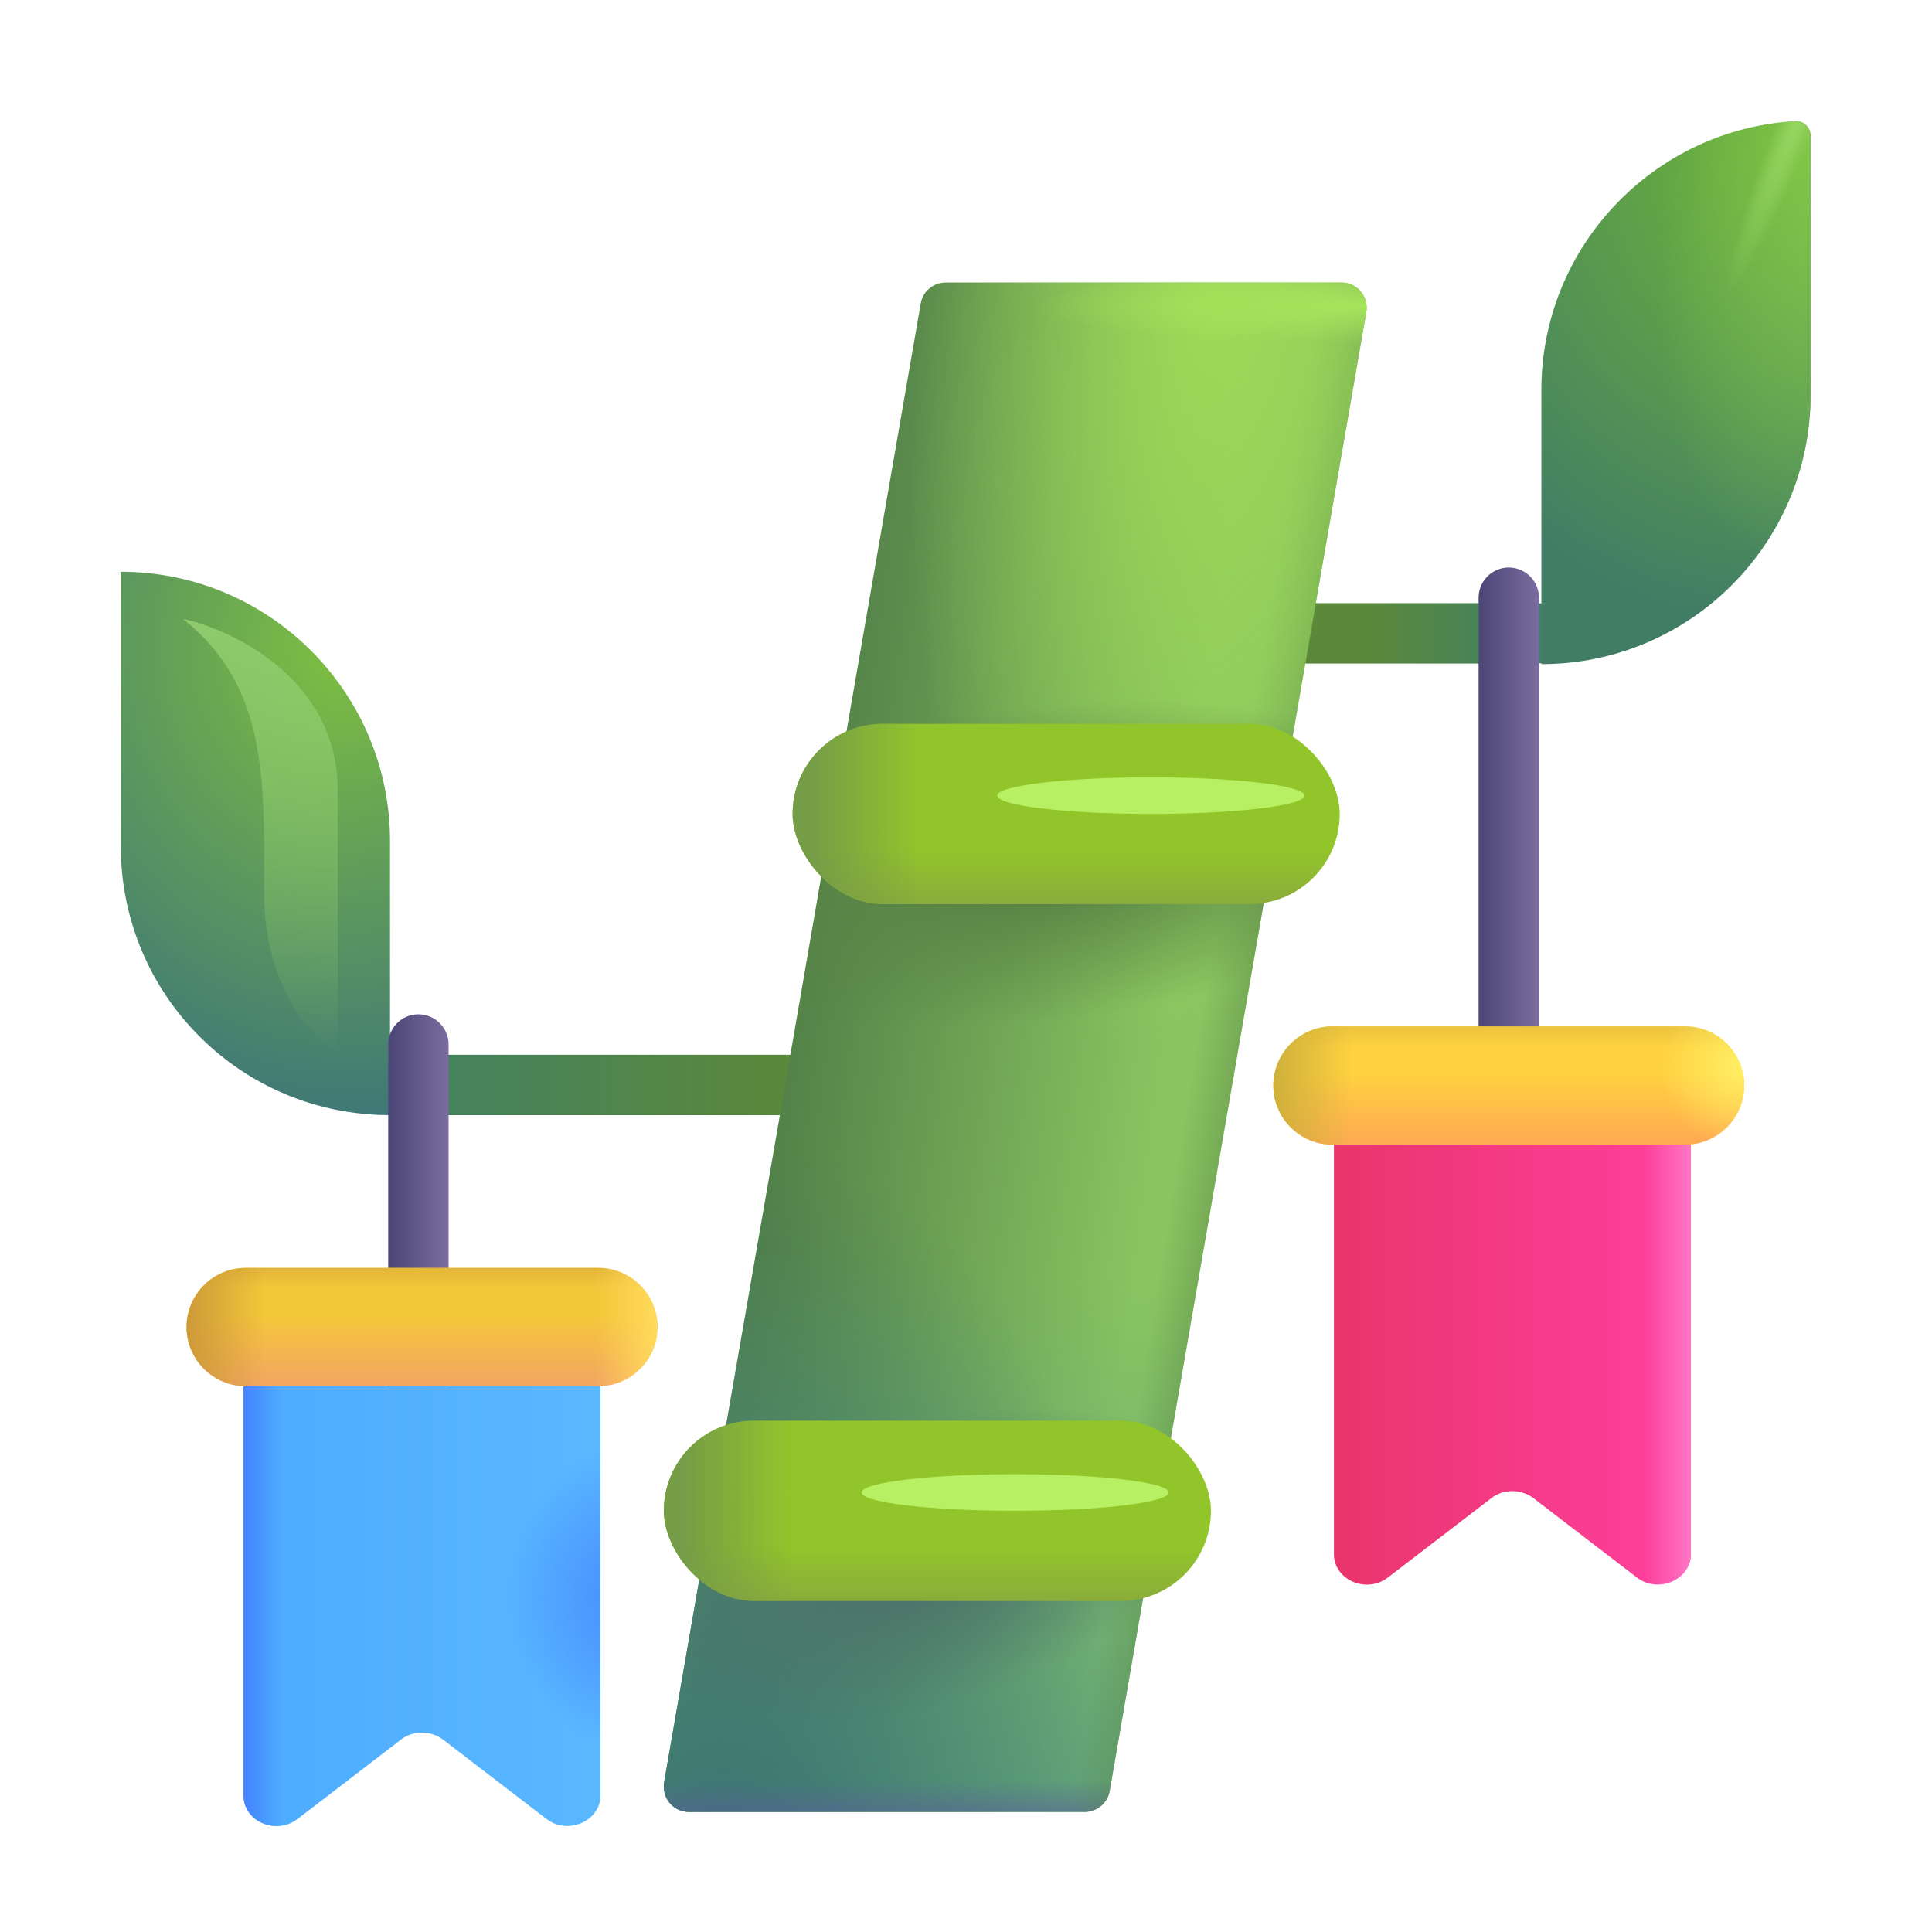
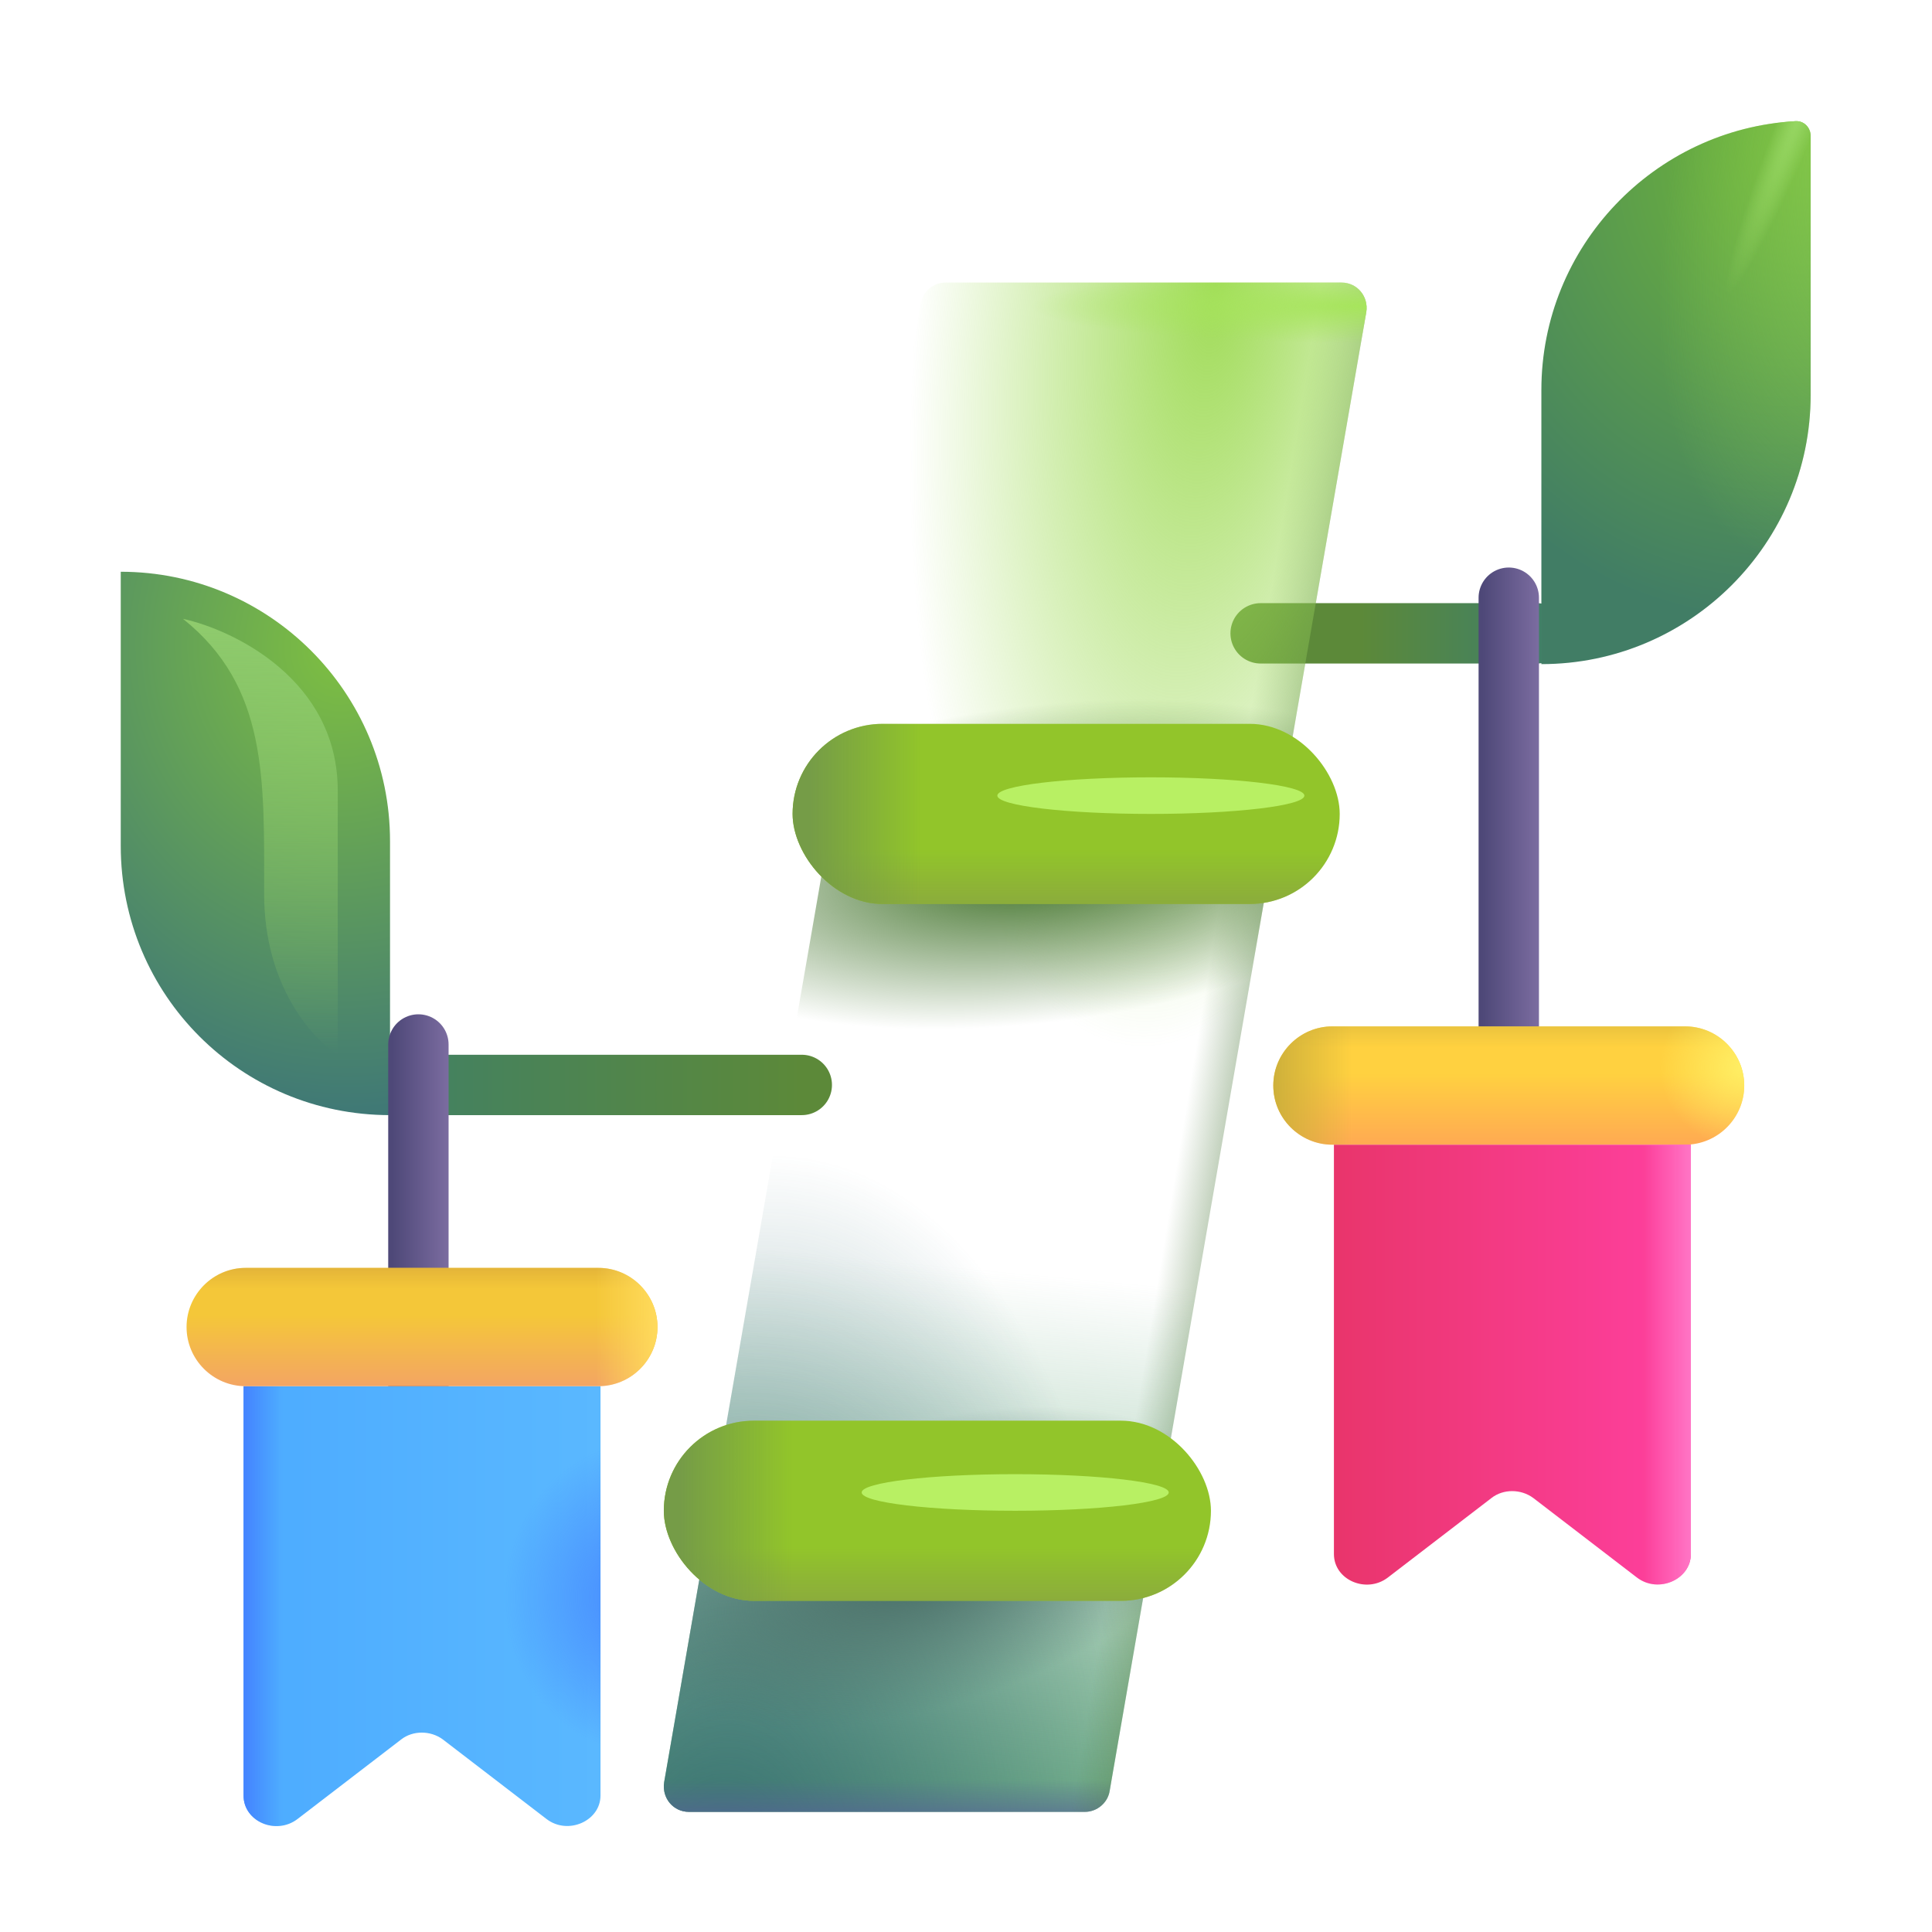
<svg xmlns="http://www.w3.org/2000/svg" width="32" height="32" viewBox="0 0 32 32" fill="none">
  <path d="M20.88 10.49H25.45" stroke="url(#paint0_linear_18_682)" stroke-miterlimit="10" stroke-linecap="round" stroke-linejoin="round" />
  <path d="M29.99 6.54V2.25C29.99 2.112 29.878 1.999 29.74 2.007C27.396 2.137 25.53 4.084 25.53 6.46V11C27.99 11 29.99 9 29.99 6.54Z" fill="url(#paint1_radial_18_682)" />
  <path d="M29.99 6.54V2.25C29.99 2.112 29.878 1.999 29.74 2.007C27.396 2.137 25.53 4.084 25.53 6.46V11C27.99 11 29.99 9 29.99 6.54Z" fill="url(#paint2_radial_18_682)" />
  <path d="M29.99 6.54V2.25C29.99 2.112 29.878 1.999 29.74 2.007C27.396 2.137 25.53 4.084 25.53 6.46V11C27.99 11 29.99 9 29.99 6.54Z" fill="url(#paint3_radial_18_682)" />
  <path d="M13.28 17.97H6.53" stroke="url(#paint4_linear_18_682)" stroke-miterlimit="10" stroke-linecap="round" stroke-linejoin="round" />
  <path d="M2 14.01V9.47C4.46 9.47 6.46 11.47 6.46 13.93V18.47C3.99 18.47 2 16.48 2 14.01Z" fill="url(#paint5_radial_18_682)" />
  <path d="M24.99 18.37V9.9" stroke="url(#paint6_linear_18_682)" stroke-miterlimit="10" stroke-linecap="round" stroke-linejoin="round" />
  <path d="M27.91 18.96H22.07C21.53 18.96 21.09 18.52 21.09 17.98C21.09 17.44 21.53 17 22.07 17H27.91C28.45 17 28.89 17.44 28.89 17.98C28.89 18.52 28.45 18.96 27.91 18.96Z" fill="url(#paint7_linear_18_682)" />
  <path d="M27.91 18.96H22.07C21.53 18.96 21.09 18.52 21.09 17.98C21.09 17.44 21.53 17 22.07 17H27.91C28.45 17 28.89 17.44 28.89 17.98C28.89 18.52 28.45 18.96 27.91 18.96Z" fill="url(#paint8_linear_18_682)" />
  <path d="M27.91 18.96H22.07C21.53 18.96 21.09 18.52 21.09 17.98C21.09 17.44 21.53 17 22.07 17H27.91C28.45 17 28.89 17.44 28.89 17.98C28.89 18.52 28.45 18.96 27.91 18.96Z" fill="url(#paint9_linear_18_682)" />
  <path d="M27.91 18.96H22.07C21.53 18.96 21.09 18.52 21.09 17.98C21.09 17.44 21.53 17 22.07 17H27.91C28.45 17 28.89 17.44 28.89 17.98C28.89 18.52 28.45 18.96 27.91 18.96Z" fill="url(#paint10_radial_18_682)" />
  <path d="M27.114 26.13L25.394 24.81C25.19 24.66 24.899 24.66 24.706 24.81L22.986 26.13C22.631 26.4 22.094 26.17 22.094 25.74V18.96H28.006V25.74C28.006 26.16 27.469 26.4 27.114 26.13Z" fill="url(#paint11_linear_18_682)" />
  <path d="M27.114 26.13L25.394 24.81C25.19 24.66 24.899 24.66 24.706 24.81L22.986 26.13C22.631 26.4 22.094 26.17 22.094 25.74V18.96H28.006V25.74C28.006 26.16 27.469 26.4 27.114 26.13Z" fill="url(#paint12_linear_18_682)" />
  <path d="M6.93 25.77V17.3" stroke="url(#paint13_linear_18_682)" stroke-miterlimit="10" stroke-linecap="round" stroke-linejoin="round" />
-   <path d="M22.22 4.68H15.66C15.46 4.68 15.28 4.83 15.25 5.03L11 29.52C10.96 29.78 11.15 30.01 11.41 30.01H17.97C18.17 30.01 18.35 29.86 18.38 29.66L22.63 5.17C22.67 4.91 22.48 4.68 22.22 4.68Z" fill="url(#paint14_linear_18_682)" />
  <path d="M22.22 4.68H15.66C15.46 4.68 15.28 4.83 15.25 5.03L11 29.52C10.96 29.78 11.15 30.01 11.41 30.01H17.97C18.17 30.01 18.35 29.86 18.38 29.66L22.63 5.17C22.67 4.91 22.48 4.68 22.22 4.68Z" fill="url(#paint15_linear_18_682)" />
  <path d="M22.22 4.68H15.66C15.46 4.68 15.28 4.83 15.25 5.03L11 29.52C10.96 29.78 11.15 30.01 11.41 30.01H17.97C18.17 30.01 18.35 29.86 18.38 29.66L22.63 5.17C22.67 4.91 22.48 4.68 22.22 4.68Z" fill="url(#paint16_radial_18_682)" />
  <path d="M22.22 4.68H15.66C15.46 4.68 15.28 4.83 15.25 5.03L11 29.52C10.96 29.78 11.15 30.01 11.41 30.01H17.97C18.17 30.01 18.35 29.86 18.38 29.66L22.63 5.17C22.67 4.91 22.48 4.68 22.22 4.68Z" fill="url(#paint17_linear_18_682)" />
  <path d="M22.22 4.68H15.66C15.46 4.68 15.28 4.83 15.25 5.03L11 29.52C10.96 29.78 11.15 30.01 11.41 30.01H17.97C18.17 30.01 18.35 29.86 18.38 29.66L22.63 5.17C22.67 4.91 22.48 4.68 22.22 4.68Z" fill="url(#paint18_radial_18_682)" />
  <path d="M22.22 4.68H15.66C15.46 4.68 15.28 4.83 15.25 5.03L11 29.52C10.96 29.78 11.15 30.01 11.41 30.01H17.97C18.17 30.01 18.35 29.86 18.38 29.66L22.63 5.17C22.67 4.91 22.48 4.68 22.22 4.68Z" fill="url(#paint19_linear_18_682)" />
  <path d="M22.22 4.68H15.66C15.46 4.68 15.28 4.83 15.25 5.03L11 29.52C10.96 29.78 11.15 30.01 11.41 30.01H17.97C18.17 30.01 18.35 29.86 18.38 29.66L22.63 5.17C22.67 4.91 22.48 4.68 22.22 4.68Z" fill="url(#paint20_radial_18_682)" />
  <path d="M22.22 4.68H15.66C15.46 4.68 15.28 4.83 15.25 5.03L11 29.52C10.96 29.78 11.15 30.01 11.41 30.01H17.97C18.17 30.01 18.35 29.86 18.38 29.66L22.63 5.17C22.67 4.91 22.48 4.68 22.22 4.68Z" fill="url(#paint21_radial_18_682)" />
  <path d="M22.22 4.68H15.66C15.46 4.68 15.28 4.83 15.25 5.03L11 29.52C10.96 29.78 11.15 30.01 11.41 30.01H17.97C18.17 30.01 18.35 29.86 18.38 29.66L22.63 5.17C22.67 4.91 22.48 4.68 22.22 4.68Z" fill="url(#paint22_radial_18_682)" />
  <path d="M9.054 30.13L7.334 28.81C7.13 28.66 6.839 28.66 6.646 28.81L4.926 30.13C4.571 30.4 4.034 30.17 4.034 29.74V22.96H9.946V29.74C9.946 30.16 9.409 30.4 9.054 30.13Z" fill="url(#paint23_linear_18_682)" />
  <path d="M9.054 30.13L7.334 28.81C7.13 28.66 6.839 28.66 6.646 28.81L4.926 30.13C4.571 30.4 4.034 30.17 4.034 29.74V22.96H9.946V29.74C9.946 30.16 9.409 30.4 9.054 30.13Z" fill="url(#paint24_linear_18_682)" />
  <path d="M9.054 30.13L7.334 28.81C7.13 28.66 6.839 28.66 6.646 28.81L4.926 30.13C4.571 30.4 4.034 30.17 4.034 29.74V22.96H9.946V29.74C9.946 30.16 9.409 30.4 9.054 30.13Z" fill="url(#paint25_radial_18_682)" />
  <path d="M9.91 22.96H4.07C3.53 22.96 3.09 22.52 3.09 21.98C3.09 21.44 3.53 21 4.07 21H9.91C10.45 21 10.89 21.44 10.89 21.98C10.89 22.52 10.45 22.96 9.91 22.96Z" fill="url(#paint26_linear_18_682)" />
-   <path d="M9.91 22.96H4.07C3.53 22.96 3.09 22.52 3.09 21.98C3.09 21.44 3.53 21 4.07 21H9.91C10.45 21 10.89 21.44 10.89 21.98C10.89 22.52 10.45 22.96 9.91 22.96Z" fill="url(#paint27_linear_18_682)" />
  <path d="M9.91 22.96H4.07C3.53 22.96 3.09 22.52 3.09 21.98C3.09 21.44 3.53 21 4.07 21H9.91C10.45 21 10.89 21.44 10.89 21.98C10.89 22.52 10.45 22.96 9.91 22.96Z" fill="url(#paint28_linear_18_682)" />
  <path d="M9.91 22.96H4.07C3.53 22.96 3.09 22.52 3.09 21.98C3.09 21.44 3.53 21 4.07 21H9.91C10.45 21 10.89 21.44 10.89 21.98C10.89 22.52 10.45 22.96 9.91 22.96Z" fill="url(#paint29_linear_18_682)" />
  <rect x="10.995" y="23.531" width="9.062" height="2.984" rx="1.492" fill="#92C52A" />
  <rect x="10.995" y="23.531" width="9.062" height="2.984" rx="1.492" fill="url(#paint30_linear_18_682)" />
  <rect x="10.995" y="23.531" width="9.062" height="2.984" rx="1.492" fill="url(#paint31_linear_18_682)" />
  <rect x="13.128" y="11.989" width="9.062" height="2.984" rx="1.492" fill="#92C52A" />
  <rect x="13.128" y="11.989" width="9.062" height="2.984" rx="1.492" fill="url(#paint32_linear_18_682)" />
  <rect x="13.128" y="11.989" width="9.062" height="2.984" rx="1.492" fill="url(#paint33_linear_18_682)" />
  <g filter="url(#filter0_f_18_682)">
    <ellipse cx="19.062" cy="13.178" rx="2.543" ry="0.303" fill="#B8F063" />
  </g>
  <g filter="url(#filter1_f_18_682)">
    <ellipse cx="16.815" cy="24.72" rx="2.543" ry="0.303" fill="#B8F063" />
  </g>
  <g filter="url(#filter2_f_18_682)">
    <path d="M5.594 13.094C5.594 11.269 3.885 10.438 3.031 10.25C4.438 11.375 4.375 12.906 4.375 14.812C4.375 16.337 5.188 17.219 5.594 17.469V13.094Z" fill="url(#paint34_linear_18_682)" />
  </g>
  <defs>
    <filter id="filter0_f_18_682" x="15.519" y="11.874" width="7.086" height="2.607" filterUnits="userSpaceOnUse" color-interpolation-filters="sRGB">
      <feFlood flood-opacity="0" result="BackgroundImageFix" />
      <feBlend mode="normal" in="SourceGraphic" in2="BackgroundImageFix" result="shape" />
      <feGaussianBlur stdDeviation="0.5" result="effect1_foregroundBlur_18_682" />
    </filter>
    <filter id="filter1_f_18_682" x="13.272" y="23.417" width="7.086" height="2.607" filterUnits="userSpaceOnUse" color-interpolation-filters="sRGB">
      <feFlood flood-opacity="0" result="BackgroundImageFix" />
      <feBlend mode="normal" in="SourceGraphic" in2="BackgroundImageFix" result="shape" />
      <feGaussianBlur stdDeviation="0.5" result="effect1_foregroundBlur_18_682" />
    </filter>
    <filter id="filter2_f_18_682" x="2.031" y="9.25" width="4.562" height="9.219" filterUnits="userSpaceOnUse" color-interpolation-filters="sRGB">
      <feFlood flood-opacity="0" result="BackgroundImageFix" />
      <feBlend mode="normal" in="SourceGraphic" in2="BackgroundImageFix" result="shape" />
      <feGaussianBlur stdDeviation="0.5" result="effect1_foregroundBlur_18_682" />
    </filter>
    <linearGradient id="paint0_linear_18_682" x1="25.45" y1="10.069" x2="22.545" y2="10.069" gradientUnits="userSpaceOnUse">
      <stop stop-color="#408066" />
      <stop offset="1" stop-color="#5C8939" />
    </linearGradient>
    <radialGradient id="paint1_radial_18_682" cx="0" cy="0" r="1" gradientUnits="userSpaceOnUse" gradientTransform="translate(29.99 2.408) rotate(111.065) scale(7.98 6.938)">
      <stop stop-color="#73BA35" />
      <stop offset="1" stop-color="#417D65" />
    </radialGradient>
    <radialGradient id="paint2_radial_18_682" cx="0" cy="0" r="1" gradientUnits="userSpaceOnUse" gradientTransform="translate(32.125 1.062) rotate(108.825) scale(8.716 3.911)">
      <stop stop-color="#8CCE57" />
      <stop offset="1" stop-color="#8CCE57" stop-opacity="0" />
    </radialGradient>
    <radialGradient id="paint3_radial_18_682" cx="0" cy="0" r="1" gradientUnits="userSpaceOnUse" gradientTransform="translate(29.99 1.469) rotate(112.02) scale(3.641 0.33)">
      <stop stop-color="#9AD966" />
      <stop offset="1" stop-color="#9AD966" stop-opacity="0" />
    </radialGradient>
    <linearGradient id="paint4_linear_18_682" x1="6.188" y1="18.47" x2="13.28" y2="18.47" gradientUnits="userSpaceOnUse">
      <stop stop-color="#408066" />
      <stop offset="1" stop-color="#5C8939" />
    </linearGradient>
    <radialGradient id="paint5_radial_18_682" cx="0" cy="0" r="1" gradientUnits="userSpaceOnUse" gradientTransform="translate(5.625 10.75) rotate(85.833) scale(7.74 6.765)">
      <stop stop-color="#7EBF41" />
      <stop offset="1" stop-color="#3F7876" />
    </radialGradient>
    <linearGradient id="paint6_linear_18_682" x1="24.554" y1="14.948" x2="25.511" y2="14.948" gradientUnits="userSpaceOnUse">
      <stop stop-color="#4E4878" />
      <stop offset="1" stop-color="#7C6DA1" />
    </linearGradient>
    <linearGradient id="paint7_linear_18_682" x1="24.99" y1="17" x2="24.99" y2="18.96" gradientUnits="userSpaceOnUse">
      <stop offset="0.399" stop-color="#FFD140" />
      <stop offset="1" stop-color="#FFAA52" />
    </linearGradient>
    <linearGradient id="paint8_linear_18_682" x1="21.09" y1="18.96" x2="22.392" y2="18.96" gradientUnits="userSpaceOnUse">
      <stop stop-color="#CEB03A" />
      <stop offset="1" stop-color="#CEB03A" stop-opacity="0" />
    </linearGradient>
    <linearGradient id="paint9_linear_18_682" x1="23.709" y1="16.506" x2="23.709" y2="17.344" gradientUnits="userSpaceOnUse">
      <stop stop-color="#CEB03A" />
      <stop offset="1" stop-color="#CEB03A" stop-opacity="0" />
    </linearGradient>
    <radialGradient id="paint10_radial_18_682" cx="0" cy="0" r="1" gradientUnits="userSpaceOnUse" gradientTransform="translate(28.89 17.663) rotate(170.148) scale(1.399 1.336)">
      <stop stop-color="#FFEF65" />
      <stop offset="1" stop-color="#FFEF65" stop-opacity="0" />
    </radialGradient>
    <linearGradient id="paint11_linear_18_682" x1="21.599" y1="21.493" x2="28.006" y2="21.493" gradientUnits="userSpaceOnUse">
      <stop stop-color="#E73467" />
      <stop offset="1" stop-color="#FF40A0" />
    </linearGradient>
    <linearGradient id="paint12_linear_18_682" x1="28.006" y1="22.167" x2="27.229" y2="22.167" gradientUnits="userSpaceOnUse">
      <stop stop-color="#FF75C5" />
      <stop offset="1" stop-color="#FF75C5" stop-opacity="0" />
    </linearGradient>
    <linearGradient id="paint13_linear_18_682" x1="6.494" y1="22.348" x2="7.451" y2="22.348" gradientUnits="userSpaceOnUse">
      <stop stop-color="#4E4878" />
      <stop offset="1" stop-color="#7C6DA1" />
    </linearGradient>
    <linearGradient id="paint14_linear_18_682" x1="18.562" y1="23.26" x2="12.395" y2="22.489" gradientUnits="userSpaceOnUse">
      <stop stop-color="#89C460" />
      <stop offset="1" stop-color="#538249" />
    </linearGradient>
    <linearGradient id="paint15_linear_18_682" x1="18.664" y1="30.861" x2="19.555" y2="21.327" gradientUnits="userSpaceOnUse">
      <stop stop-color="#64A77D" />
      <stop offset="1" stop-color="#64A77D" stop-opacity="0" />
    </linearGradient>
    <radialGradient id="paint16_radial_18_682" cx="0" cy="0" r="1" gradientUnits="userSpaceOnUse" gradientTransform="translate(11.796 33.025) rotate(-84.359) scale(13.944 7.151)">
      <stop stop-color="#326A70" />
      <stop offset="1" stop-color="#326A70" stop-opacity="0" />
    </radialGradient>
    <linearGradient id="paint17_linear_18_682" x1="15.1" y1="30.46" x2="15.1" y2="29.48" gradientUnits="userSpaceOnUse">
      <stop stop-color="#58629A" />
      <stop offset="1" stop-color="#58629A" stop-opacity="0" />
    </linearGradient>
    <radialGradient id="paint18_radial_18_682" cx="0" cy="0" r="1" gradientUnits="userSpaceOnUse" gradientTransform="translate(15.189 25.96) rotate(163.78) scale(5.104 2.346)">
      <stop offset="0.116" stop-color="#4C726A" />
      <stop offset="1" stop-color="#4C726A" stop-opacity="0" />
    </radialGradient>
    <linearGradient id="paint19_linear_18_682" x1="21.768" y1="17.665" x2="19.809" y2="17.345" gradientUnits="userSpaceOnUse">
      <stop stop-color="#527C42" />
      <stop offset="1" stop-color="#527C42" stop-opacity="0" />
    </linearGradient>
    <radialGradient id="paint20_radial_18_682" cx="0" cy="0" r="1" gradientUnits="userSpaceOnUse" gradientTransform="translate(20.136 4.68) rotate(96.374) scale(12.744 4.905)">
      <stop stop-color="#9FDB56" />
      <stop offset="1" stop-color="#9FDB56" stop-opacity="0" />
    </radialGradient>
    <radialGradient id="paint21_radial_18_682" cx="0" cy="0" r="1" gradientUnits="userSpaceOnUse" gradientTransform="translate(22.635 5.068) rotate(180) scale(5.547 0.616)">
      <stop stop-color="#A7E55C" />
      <stop offset="1" stop-color="#A7E55C" stop-opacity="0" />
    </radialGradient>
    <radialGradient id="paint22_radial_18_682" cx="0" cy="0" r="1" gradientUnits="userSpaceOnUse" gradientTransform="translate(17.188 14.312) rotate(173.136) scale(6.799 2.63)">
      <stop offset="0.19" stop-color="#598445" />
      <stop offset="1" stop-color="#598445" stop-opacity="0" />
    </radialGradient>
    <linearGradient id="paint23_linear_18_682" x1="3.539" y1="25.493" x2="9.946" y2="25.493" gradientUnits="userSpaceOnUse">
      <stop stop-color="#4BAAFF" />
      <stop offset="1" stop-color="#5AB8FF" />
    </linearGradient>
    <linearGradient id="paint24_linear_18_682" x1="4.034" y1="26.167" x2="4.654" y2="26.167" gradientUnits="userSpaceOnUse">
      <stop stop-color="#4483FF" />
      <stop offset="1" stop-color="#4483FF" stop-opacity="0" />
    </linearGradient>
    <radialGradient id="paint25_radial_18_682" cx="0" cy="0" r="1" gradientUnits="userSpaceOnUse" gradientTransform="translate(10.777 26.452) rotate(180) scale(2.44 2.631)">
      <stop stop-color="#4483FF" />
      <stop offset="1" stop-color="#4483FF" stop-opacity="0" />
    </radialGradient>
    <linearGradient id="paint26_linear_18_682" x1="6.99" y1="21" x2="6.99" y2="22.96" gradientUnits="userSpaceOnUse">
      <stop offset="0.399" stop-color="#F4C739" />
      <stop offset="1" stop-color="#F3A563" />
    </linearGradient>
    <linearGradient id="paint27_linear_18_682" x1="3.09" y1="22.96" x2="4.392" y2="22.96" gradientUnits="userSpaceOnUse">
      <stop stop-color="#CD9A38" />
      <stop offset="1" stop-color="#CD9A38" stop-opacity="0" />
    </linearGradient>
    <linearGradient id="paint28_linear_18_682" x1="5.709" y1="20.506" x2="5.709" y2="21.344" gradientUnits="userSpaceOnUse">
      <stop stop-color="#CD9A38" />
      <stop offset="1" stop-color="#CD9A38" stop-opacity="0" />
    </linearGradient>
    <linearGradient id="paint29_linear_18_682" x1="10.89" y1="21.98" x2="9.869" y2="21.98" gradientUnits="userSpaceOnUse">
      <stop stop-color="#FFDA5C" />
      <stop offset="1" stop-color="#FFDA5C" stop-opacity="0" />
    </linearGradient>
    <linearGradient id="paint30_linear_18_682" x1="15.526" y1="27.073" x2="15.526" y2="25.62" gradientUnits="userSpaceOnUse">
      <stop stop-color="#879C47" />
      <stop offset="1" stop-color="#879C47" stop-opacity="0" />
    </linearGradient>
    <linearGradient id="paint31_linear_18_682" x1="13.137" y1="25.023" x2="11.275" y2="25.023" gradientUnits="userSpaceOnUse">
      <stop offset="0.006" stop-color="#759C47" stop-opacity="0" />
      <stop offset="1" stop-color="#759C47" />
    </linearGradient>
    <linearGradient id="paint32_linear_18_682" x1="17.659" y1="15.53" x2="17.659" y2="14.077" gradientUnits="userSpaceOnUse">
      <stop stop-color="#879C47" />
      <stop offset="1" stop-color="#879C47" stop-opacity="0" />
    </linearGradient>
    <linearGradient id="paint33_linear_18_682" x1="15.27" y1="13.481" x2="13.409" y2="13.481" gradientUnits="userSpaceOnUse">
      <stop offset="0.006" stop-color="#759C47" stop-opacity="0" />
      <stop offset="1" stop-color="#759C47" />
    </linearGradient>
    <linearGradient id="paint34_linear_18_682" x1="4.312" y1="10.25" x2="4.312" y2="17.469" gradientUnits="userSpaceOnUse">
      <stop stop-color="#8FCB6D" />
      <stop offset="1" stop-color="#8FCB6D" stop-opacity="0" />
    </linearGradient>
  </defs>
</svg>